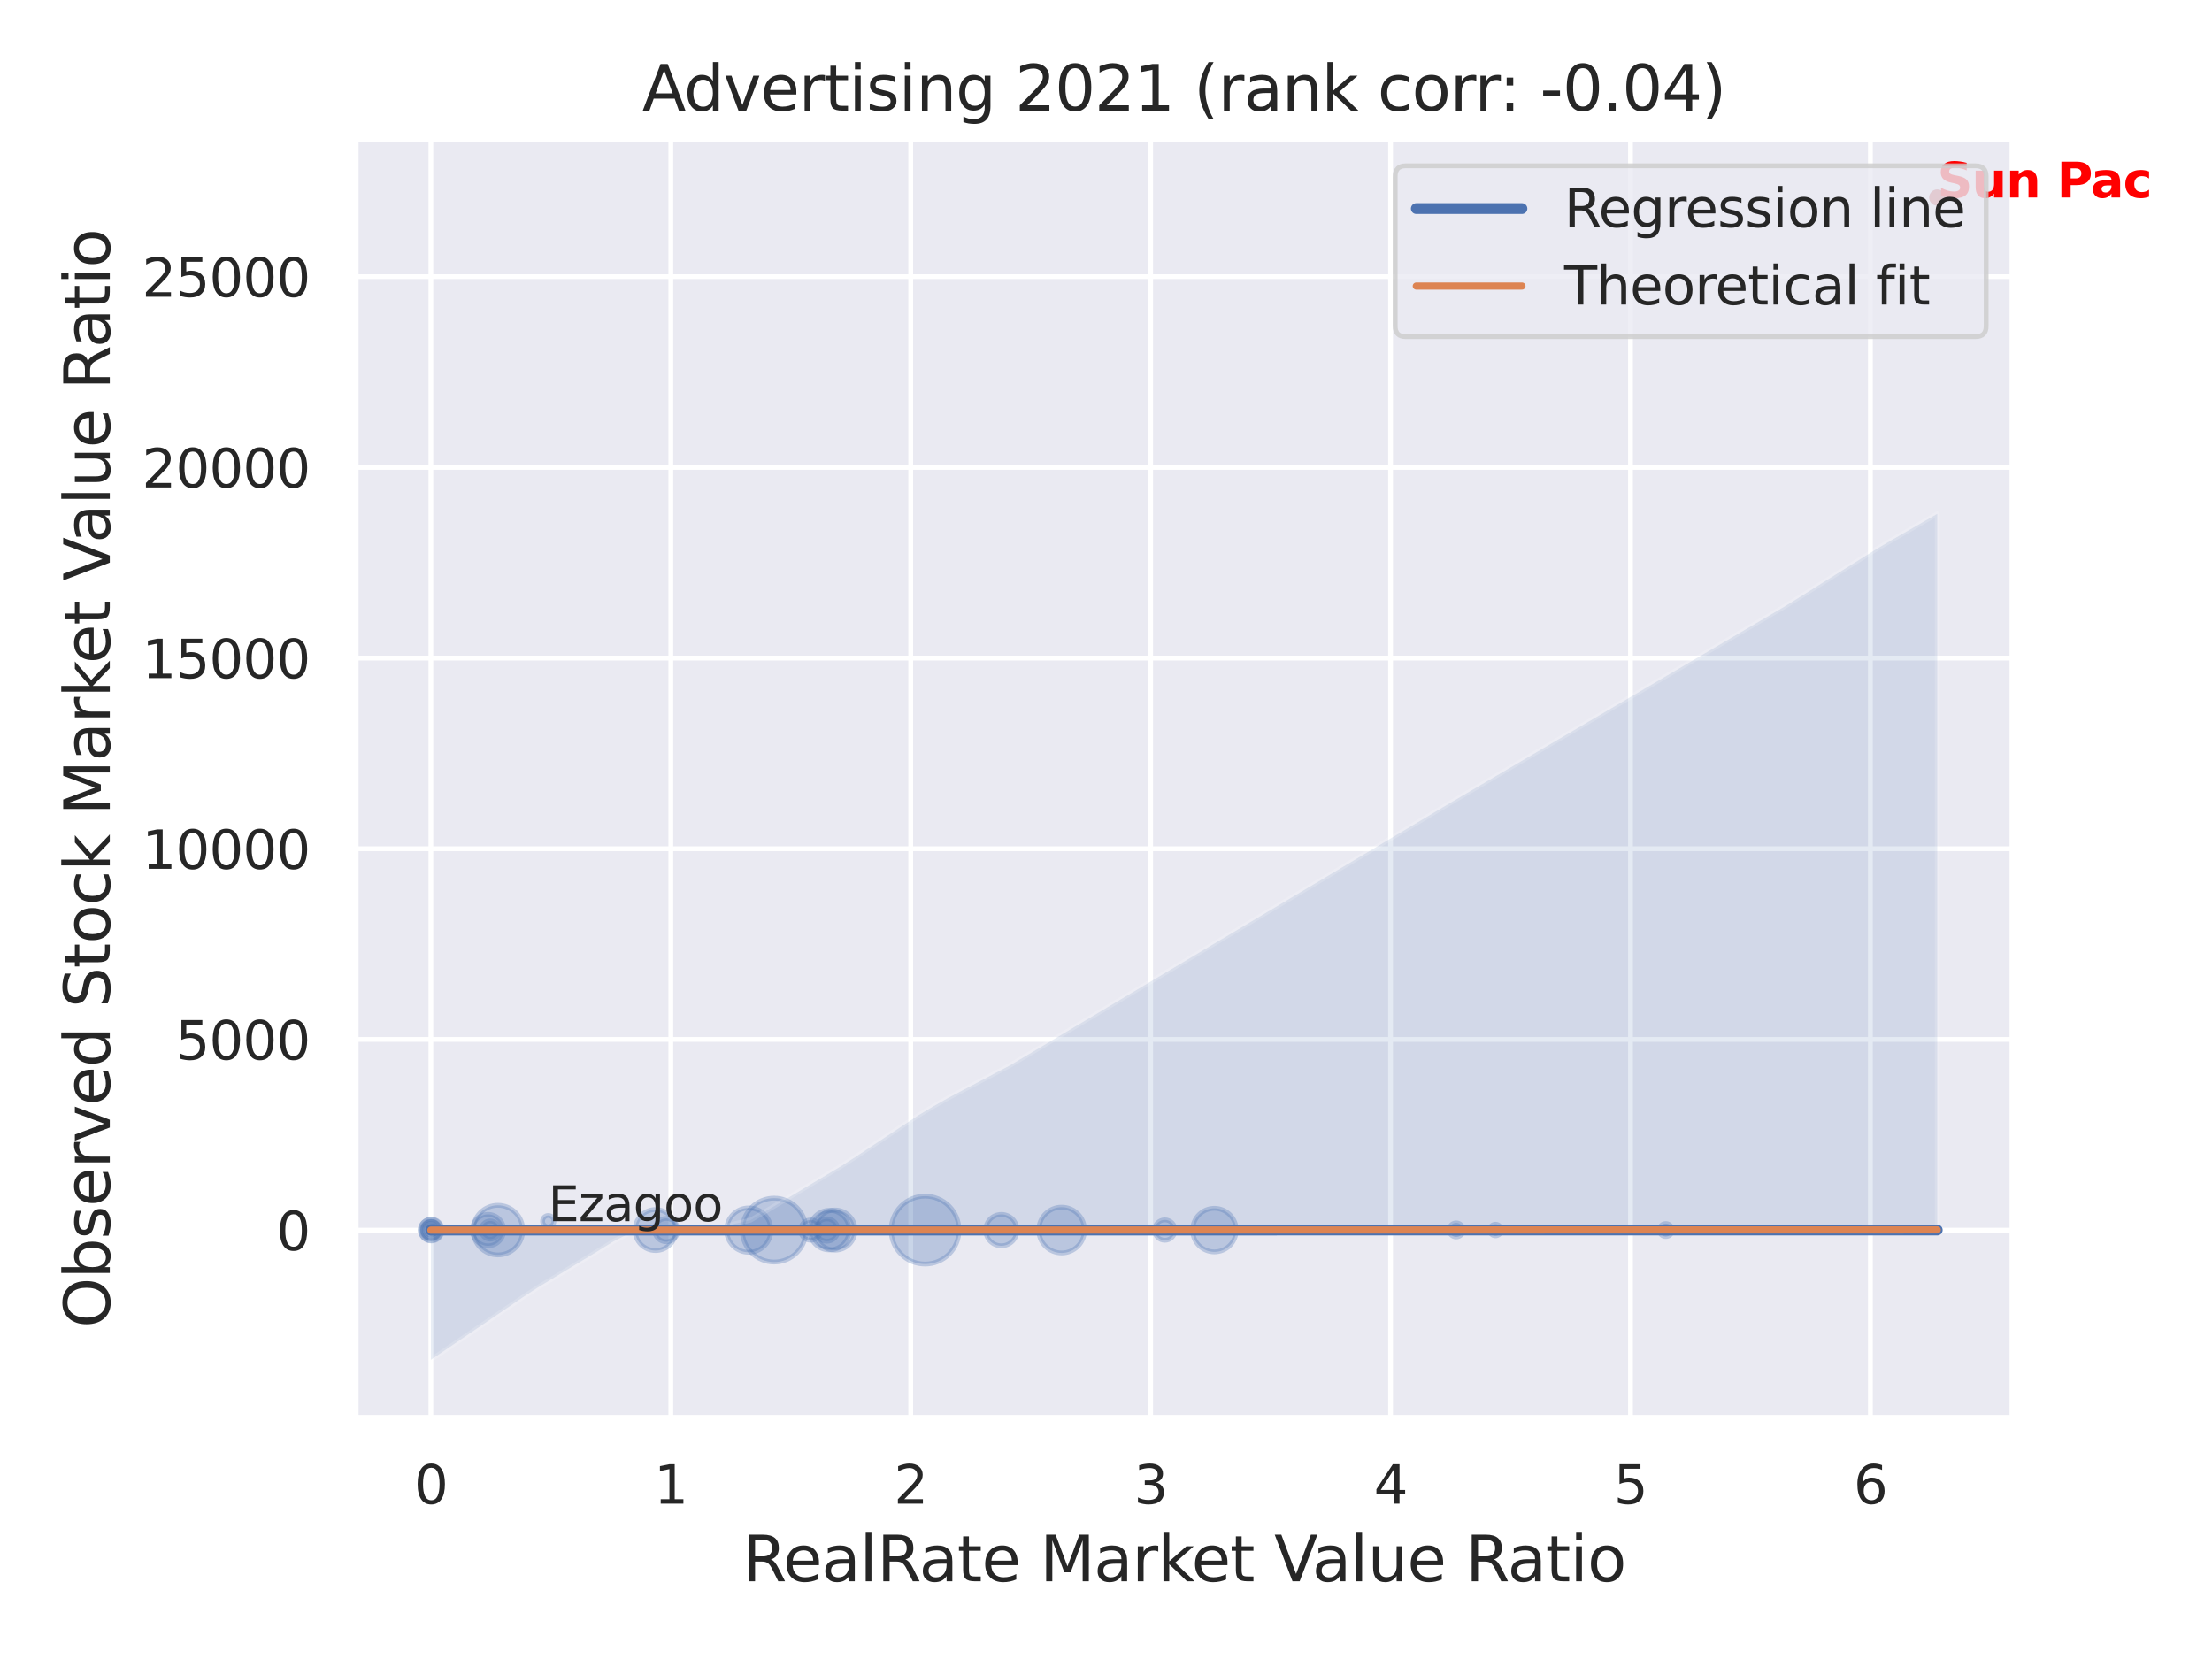
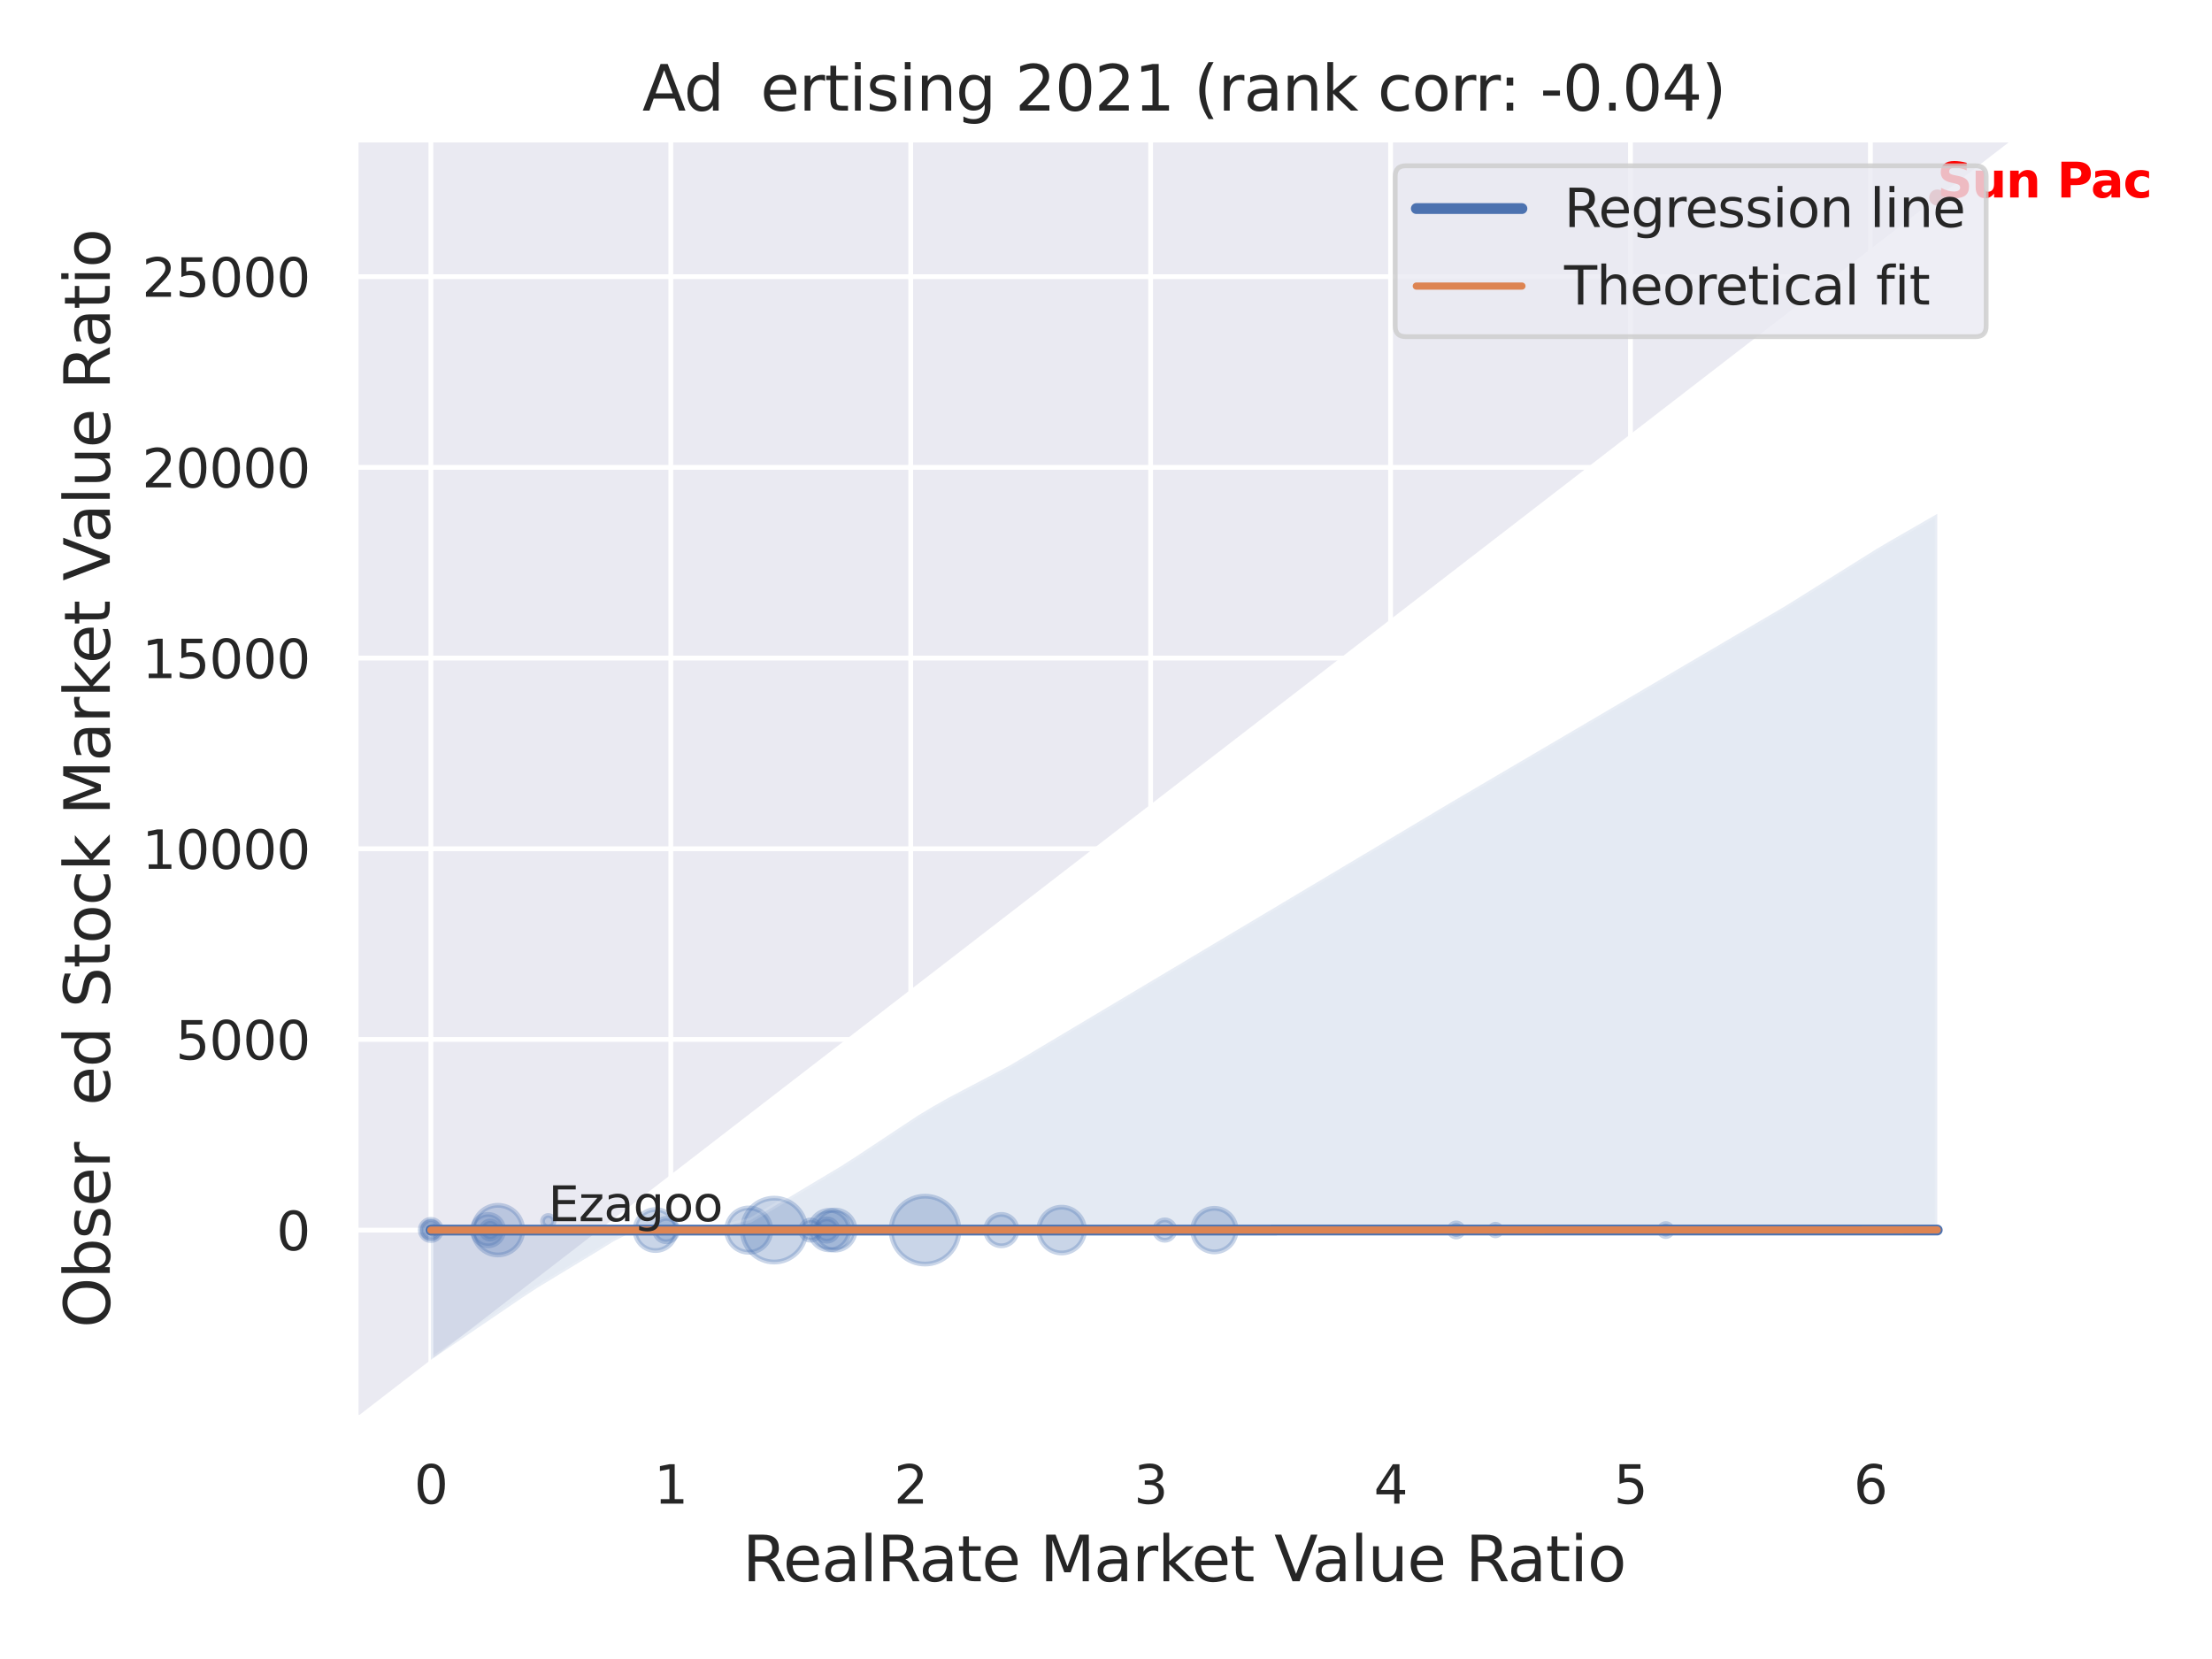
<svg xmlns="http://www.w3.org/2000/svg" xmlns:xlink="http://www.w3.org/1999/xlink" width="460.8pt" height="345.6pt" viewBox="0 0 460.8 345.6" version="1.1">
  <defs>
    <style type="text/css">*{stroke-linejoin: round; stroke-linecap: butt}</style>
  </defs>
  <g id="figure_1">
    <g id="patch_1">
      <path d="M 0 345.6  L 460.8 345.6  L 460.8 0  L 0 0  z " style="fill: #ffffff" />
    </g>
    <g id="axes_1">
      <g id="patch_2">
-         <path d="M 74.07 295.38  L 419.253 295.38  L 419.253 29.04  L 74.07 29.04  z " style="fill: #eaeaf2" />
+         <path d="M 74.07 295.38  L 419.253 29.04  L 74.07 29.04  z " style="fill: #eaeaf2" />
      </g>
      <g id="matplotlib.axis_1">
        <g id="xtick_1">
          <g id="line2d_1">
            <path d="M 89.76 295.38  L 89.76 29.04  " clip-path="url(#p66145a4ead)" style="fill: none; stroke: #ffffff; stroke-linecap: round" />
          </g>
          <g id="text_1">
            <g style="fill: #262626" transform="translate(86.261 313.238) scale(0.11 -0.11)">
              <defs>
                <path id="DejaVuSans-30" d="M 2034 4250  Q 1547 4250 1301 3770  Q 1056 3291 1056 2328  Q 1056 1369 1301 889  Q 1547 409 2034 409  Q 2525 409 2770 889  Q 3016 1369 3016 2328  Q 3016 3291 2770 3770  Q 2525 4250 2034 4250  z M 2034 4750  Q 2819 4750 3233 4129  Q 3647 3509 3647 2328  Q 3647 1150 3233 529  Q 2819 -91 2034 -91  Q 1250 -91 836 529  Q 422 1150 422 2328  Q 422 3509 836 4129  Q 1250 4750 2034 4750  z " transform="scale(0.016)" />
              </defs>
              <use xlink:href="#DejaVuSans-30" />
            </g>
          </g>
        </g>
        <g id="xtick_2">
          <g id="line2d_2">
            <path d="M 139.74 295.38  L 139.74 29.04  " clip-path="url(#p66145a4ead)" style="fill: none; stroke: #ffffff; stroke-linecap: round" />
          </g>
          <g id="text_2">
            <g style="fill: #262626" transform="translate(136.24 313.238) scale(0.11 -0.11)">
              <defs>
                <path id="DejaVuSans-31" d="M 794 531  L 1825 531  L 1825 4091  L 703 3866  L 703 4441  L 1819 4666  L 2450 4666  L 2450 531  L 3481 531  L 3481 0  L 794 0  L 794 531  z " transform="scale(0.016)" />
              </defs>
              <use xlink:href="#DejaVuSans-31" />
            </g>
          </g>
        </g>
        <g id="xtick_3">
          <g id="line2d_3">
            <path d="M 189.72 295.38  L 189.72 29.04  " clip-path="url(#p66145a4ead)" style="fill: none; stroke: #ffffff; stroke-linecap: round" />
          </g>
          <g id="text_3">
            <g style="fill: #262626" transform="translate(186.22 313.238) scale(0.11 -0.11)">
              <defs>
                <path id="DejaVuSans-32" d="M 1228 531  L 3431 531  L 3431 0  L 469 0  L 469 531  Q 828 903 1448 1529  Q 2069 2156 2228 2338  Q 2531 2678 2651 2914  Q 2772 3150 2772 3378  Q 2772 3750 2511 3984  Q 2250 4219 1831 4219  Q 1534 4219 1204 4116  Q 875 4013 500 3803  L 500 4441  Q 881 4594 1212 4672  Q 1544 4750 1819 4750  Q 2544 4750 2975 4387  Q 3406 4025 3406 3419  Q 3406 3131 3298 2873  Q 3191 2616 2906 2266  Q 2828 2175 2409 1742  Q 1991 1309 1228 531  z " transform="scale(0.016)" />
              </defs>
              <use xlink:href="#DejaVuSans-32" />
            </g>
          </g>
        </g>
        <g id="xtick_4">
          <g id="line2d_4">
            <path d="M 239.699 295.38  L 239.699 29.04  " clip-path="url(#p66145a4ead)" style="fill: none; stroke: #ffffff; stroke-linecap: round" />
          </g>
          <g id="text_4">
            <g style="fill: #262626" transform="translate(236.2 313.238) scale(0.11 -0.11)">
              <defs>
                <path id="DejaVuSans-33" d="M 2597 2516  Q 3050 2419 3304 2112  Q 3559 1806 3559 1356  Q 3559 666 3084 287  Q 2609 -91 1734 -91  Q 1441 -91 1130 -33  Q 819 25 488 141  L 488 750  Q 750 597 1062 519  Q 1375 441 1716 441  Q 2309 441 2620 675  Q 2931 909 2931 1356  Q 2931 1769 2642 2001  Q 2353 2234 1838 2234  L 1294 2234  L 1294 2753  L 1863 2753  Q 2328 2753 2575 2939  Q 2822 3125 2822 3475  Q 2822 3834 2567 4026  Q 2313 4219 1838 4219  Q 1578 4219 1281 4162  Q 984 4106 628 3988  L 628 4550  Q 988 4650 1302 4700  Q 1616 4750 1894 4750  Q 2613 4750 3031 4423  Q 3450 4097 3450 3541  Q 3450 3153 3228 2886  Q 3006 2619 2597 2516  z " transform="scale(0.016)" />
              </defs>
              <use xlink:href="#DejaVuSans-33" />
            </g>
          </g>
        </g>
        <g id="xtick_5">
          <g id="line2d_5">
            <path d="M 289.679 295.38  L 289.679 29.04  " clip-path="url(#p66145a4ead)" style="fill: none; stroke: #ffffff; stroke-linecap: round" />
          </g>
          <g id="text_5">
            <g style="fill: #262626" transform="translate(286.18 313.238) scale(0.11 -0.11)">
              <defs>
                <path id="DejaVuSans-34" d="M 2419 4116  L 825 1625  L 2419 1625  L 2419 4116  z M 2253 4666  L 3047 4666  L 3047 1625  L 3713 1625  L 3713 1100  L 3047 1100  L 3047 0  L 2419 0  L 2419 1100  L 313 1100  L 313 1709  L 2253 4666  z " transform="scale(0.016)" />
              </defs>
              <use xlink:href="#DejaVuSans-34" />
            </g>
          </g>
        </g>
        <g id="xtick_6">
          <g id="line2d_6">
            <path d="M 339.659 295.38  L 339.659 29.04  " clip-path="url(#p66145a4ead)" style="fill: none; stroke: #ffffff; stroke-linecap: round" />
          </g>
          <g id="text_6">
            <g style="fill: #262626" transform="translate(336.159 313.238) scale(0.11 -0.11)">
              <defs>
                <path id="DejaVuSans-35" d="M 691 4666  L 3169 4666  L 3169 4134  L 1269 4134  L 1269 2991  Q 1406 3038 1543 3061  Q 1681 3084 1819 3084  Q 2600 3084 3056 2656  Q 3513 2228 3513 1497  Q 3513 744 3044 326  Q 2575 -91 1722 -91  Q 1428 -91 1123 -41  Q 819 9 494 109  L 494 744  Q 775 591 1075 516  Q 1375 441 1709 441  Q 2250 441 2565 725  Q 2881 1009 2881 1497  Q 2881 1984 2565 2268  Q 2250 2553 1709 2553  Q 1456 2553 1204 2497  Q 953 2441 691 2322  L 691 4666  z " transform="scale(0.016)" />
              </defs>
              <use xlink:href="#DejaVuSans-35" />
            </g>
          </g>
        </g>
        <g id="xtick_7">
          <g id="line2d_7">
            <path d="M 389.638 295.38  L 389.638 29.04  " clip-path="url(#p66145a4ead)" style="fill: none; stroke: #ffffff; stroke-linecap: round" />
          </g>
          <g id="text_7">
            <g style="fill: #262626" transform="translate(386.139 313.238) scale(0.11 -0.11)">
              <defs>
                <path id="DejaVuSans-36" d="M 2113 2584  Q 1688 2584 1439 2293  Q 1191 2003 1191 1497  Q 1191 994 1439 701  Q 1688 409 2113 409  Q 2538 409 2786 701  Q 3034 994 3034 1497  Q 3034 2003 2786 2293  Q 2538 2584 2113 2584  z M 3366 4563  L 3366 3988  Q 3128 4100 2886 4159  Q 2644 4219 2406 4219  Q 1781 4219 1451 3797  Q 1122 3375 1075 2522  Q 1259 2794 1537 2939  Q 1816 3084 2150 3084  Q 2853 3084 3261 2657  Q 3669 2231 3669 1497  Q 3669 778 3244 343  Q 2819 -91 2113 -91  Q 1303 -91 875 529  Q 447 1150 447 2328  Q 447 3434 972 4092  Q 1497 4750 2381 4750  Q 2619 4750 2861 4703  Q 3103 4656 3366 4563  z " transform="scale(0.016)" />
              </defs>
              <use xlink:href="#DejaVuSans-36" />
            </g>
          </g>
        </g>
        <g id="text_8">
          <g style="fill: #262626" transform="translate(154.675 329.404) scale(0.13 -0.13)">
            <defs>
              <path id="DejaVuSans-52" d="M 2841 2188  Q 3044 2119 3236 1894  Q 3428 1669 3622 1275  L 4263 0  L 3584 0  L 2988 1197  Q 2756 1666 2539 1819  Q 2322 1972 1947 1972  L 1259 1972  L 1259 0  L 628 0  L 628 4666  L 2053 4666  Q 2853 4666 3247 4331  Q 3641 3997 3641 3322  Q 3641 2881 3436 2590  Q 3231 2300 2841 2188  z M 1259 4147  L 1259 2491  L 2053 2491  Q 2509 2491 2742 2702  Q 2975 2913 2975 3322  Q 2975 3731 2742 3939  Q 2509 4147 2053 4147  L 1259 4147  z " transform="scale(0.016)" />
              <path id="DejaVuSans-65" d="M 3597 1894  L 3597 1613  L 953 1613  Q 991 1019 1311 708  Q 1631 397 2203 397  Q 2534 397 2845 478  Q 3156 559 3463 722  L 3463 178  Q 3153 47 2828 -22  Q 2503 -91 2169 -91  Q 1331 -91 842 396  Q 353 884 353 1716  Q 353 2575 817 3079  Q 1281 3584 2069 3584  Q 2775 3584 3186 3129  Q 3597 2675 3597 1894  z M 3022 2063  Q 3016 2534 2758 2815  Q 2500 3097 2075 3097  Q 1594 3097 1305 2825  Q 1016 2553 972 2059  L 3022 2063  z " transform="scale(0.016)" />
              <path id="DejaVuSans-61" d="M 2194 1759  Q 1497 1759 1228 1600  Q 959 1441 959 1056  Q 959 750 1161 570  Q 1363 391 1709 391  Q 2188 391 2477 730  Q 2766 1069 2766 1631  L 2766 1759  L 2194 1759  z M 3341 1997  L 3341 0  L 2766 0  L 2766 531  Q 2569 213 2275 61  Q 1981 -91 1556 -91  Q 1019 -91 701 211  Q 384 513 384 1019  Q 384 1609 779 1909  Q 1175 2209 1959 2209  L 2766 2209  L 2766 2266  Q 2766 2663 2505 2880  Q 2244 3097 1772 3097  Q 1472 3097 1187 3025  Q 903 2953 641 2809  L 641 3341  Q 956 3463 1253 3523  Q 1550 3584 1831 3584  Q 2591 3584 2966 3190  Q 3341 2797 3341 1997  z " transform="scale(0.016)" />
              <path id="DejaVuSans-6c" d="M 603 4863  L 1178 4863  L 1178 0  L 603 0  L 603 4863  z " transform="scale(0.016)" />
              <path id="DejaVuSans-74" d="M 1172 4494  L 1172 3500  L 2356 3500  L 2356 3053  L 1172 3053  L 1172 1153  Q 1172 725 1289 603  Q 1406 481 1766 481  L 2356 481  L 2356 0  L 1766 0  Q 1100 0 847 248  Q 594 497 594 1153  L 594 3053  L 172 3053  L 172 3500  L 594 3500  L 594 4494  L 1172 4494  z " transform="scale(0.016)" />
              <path id="DejaVuSans-20" transform="scale(0.016)" />
              <path id="DejaVuSans-4d" d="M 628 4666  L 1569 4666  L 2759 1491  L 3956 4666  L 4897 4666  L 4897 0  L 4281 0  L 4281 4097  L 3078 897  L 2444 897  L 1241 4097  L 1241 0  L 628 0  L 628 4666  z " transform="scale(0.016)" />
              <path id="DejaVuSans-72" d="M 2631 2963  Q 2534 3019 2420 3045  Q 2306 3072 2169 3072  Q 1681 3072 1420 2755  Q 1159 2438 1159 1844  L 1159 0  L 581 0  L 581 3500  L 1159 3500  L 1159 2956  Q 1341 3275 1631 3429  Q 1922 3584 2338 3584  Q 2397 3584 2469 3576  Q 2541 3569 2628 3553  L 2631 2963  z " transform="scale(0.016)" />
              <path id="DejaVuSans-6b" d="M 581 4863  L 1159 4863  L 1159 1991  L 2875 3500  L 3609 3500  L 1753 1863  L 3688 0  L 2938 0  L 1159 1709  L 1159 0  L 581 0  L 581 4863  z " transform="scale(0.016)" />
              <path id="DejaVuSans-56" d="M 1831 0  L 50 4666  L 709 4666  L 2188 738  L 3669 4666  L 4325 4666  L 2547 0  L 1831 0  z " transform="scale(0.016)" />
              <path id="DejaVuSans-75" d="M 544 1381  L 544 3500  L 1119 3500  L 1119 1403  Q 1119 906 1312 657  Q 1506 409 1894 409  Q 2359 409 2629 706  Q 2900 1003 2900 1516  L 2900 3500  L 3475 3500  L 3475 0  L 2900 0  L 2900 538  Q 2691 219 2414 64  Q 2138 -91 1772 -91  Q 1169 -91 856 284  Q 544 659 544 1381  z M 1991 3584  L 1991 3584  z " transform="scale(0.016)" />
              <path id="DejaVuSans-69" d="M 603 3500  L 1178 3500  L 1178 0  L 603 0  L 603 3500  z M 603 4863  L 1178 4863  L 1178 4134  L 603 4134  L 603 4863  z " transform="scale(0.016)" />
              <path id="DejaVuSans-6f" d="M 1959 3097  Q 1497 3097 1228 2736  Q 959 2375 959 1747  Q 959 1119 1226 758  Q 1494 397 1959 397  Q 2419 397 2687 759  Q 2956 1122 2956 1747  Q 2956 2369 2687 2733  Q 2419 3097 1959 3097  z M 1959 3584  Q 2709 3584 3137 3096  Q 3566 2609 3566 1747  Q 3566 888 3137 398  Q 2709 -91 1959 -91  Q 1206 -91 779 398  Q 353 888 353 1747  Q 353 2609 779 3096  Q 1206 3584 1959 3584  z " transform="scale(0.016)" />
            </defs>
            <use xlink:href="#DejaVuSans-52" />
            <use xlink:href="#DejaVuSans-65" x="64.982" />
            <use xlink:href="#DejaVuSans-61" x="126.506" />
            <use xlink:href="#DejaVuSans-6c" x="187.785" />
            <use xlink:href="#DejaVuSans-52" x="215.568" />
            <use xlink:href="#DejaVuSans-61" x="282.801" />
            <use xlink:href="#DejaVuSans-74" x="344.08" />
            <use xlink:href="#DejaVuSans-65" x="383.289" />
            <use xlink:href="#DejaVuSans-20" x="444.812" />
            <use xlink:href="#DejaVuSans-4d" x="476.6" />
            <use xlink:href="#DejaVuSans-61" x="562.879" />
            <use xlink:href="#DejaVuSans-72" x="624.158" />
            <use xlink:href="#DejaVuSans-6b" x="665.271" />
            <use xlink:href="#DejaVuSans-65" x="719.557" />
            <use xlink:href="#DejaVuSans-74" x="781.08" />
            <use xlink:href="#DejaVuSans-20" x="820.289" />
            <use xlink:href="#DejaVuSans-56" x="852.076" />
            <use xlink:href="#DejaVuSans-61" x="912.734" />
            <use xlink:href="#DejaVuSans-6c" x="974.014" />
            <use xlink:href="#DejaVuSans-75" x="1001.797" />
            <use xlink:href="#DejaVuSans-65" x="1065.176" />
            <use xlink:href="#DejaVuSans-20" x="1126.699" />
            <use xlink:href="#DejaVuSans-52" x="1158.486" />
            <use xlink:href="#DejaVuSans-61" x="1225.719" />
            <use xlink:href="#DejaVuSans-74" x="1286.998" />
            <use xlink:href="#DejaVuSans-69" x="1326.207" />
            <use xlink:href="#DejaVuSans-6f" x="1353.99" />
          </g>
        </g>
      </g>
      <g id="matplotlib.axis_2">
        <g id="ytick_1">
          <g id="line2d_8">
            <path d="M 74.07 256.259  L 419.253 256.259  " clip-path="url(#p66145a4ead)" style="fill: none; stroke: #ffffff; stroke-linecap: round" />
          </g>
          <g id="text_9">
            <g style="fill: #262626" transform="translate(57.571 260.438) scale(0.11 -0.11)">
              <use xlink:href="#DejaVuSans-30" />
            </g>
          </g>
        </g>
        <g id="ytick_2">
          <g id="line2d_9">
            <path d="M 74.07 216.535  L 419.253 216.535  " clip-path="url(#p66145a4ead)" style="fill: none; stroke: #ffffff; stroke-linecap: round" />
          </g>
          <g id="text_10">
            <g style="fill: #262626" transform="translate(36.575 220.714) scale(0.11 -0.11)">
              <use xlink:href="#DejaVuSans-35" />
              <use xlink:href="#DejaVuSans-30" x="63.623" />
              <use xlink:href="#DejaVuSans-30" x="127.246" />
              <use xlink:href="#DejaVuSans-30" x="190.869" />
            </g>
          </g>
        </g>
        <g id="ytick_3">
          <g id="line2d_10">
            <path d="M 74.07 176.81  L 419.253 176.81  " clip-path="url(#p66145a4ead)" style="fill: none; stroke: #ffffff; stroke-linecap: round" />
          </g>
          <g id="text_11">
            <g style="fill: #262626" transform="translate(29.576 180.989) scale(0.11 -0.11)">
              <use xlink:href="#DejaVuSans-31" />
              <use xlink:href="#DejaVuSans-30" x="63.623" />
              <use xlink:href="#DejaVuSans-30" x="127.246" />
              <use xlink:href="#DejaVuSans-30" x="190.869" />
              <use xlink:href="#DejaVuSans-30" x="254.492" />
            </g>
          </g>
        </g>
        <g id="ytick_4">
          <g id="line2d_11">
            <path d="M 74.07 137.085  L 419.253 137.085  " clip-path="url(#p66145a4ead)" style="fill: none; stroke: #ffffff; stroke-linecap: round" />
          </g>
          <g id="text_12">
            <g style="fill: #262626" transform="translate(29.576 141.265) scale(0.11 -0.11)">
              <use xlink:href="#DejaVuSans-31" />
              <use xlink:href="#DejaVuSans-35" x="63.623" />
              <use xlink:href="#DejaVuSans-30" x="127.246" />
              <use xlink:href="#DejaVuSans-30" x="190.869" />
              <use xlink:href="#DejaVuSans-30" x="254.492" />
            </g>
          </g>
        </g>
        <g id="ytick_5">
          <g id="line2d_12">
            <path d="M 74.07 97.361  L 419.253 97.361  " clip-path="url(#p66145a4ead)" style="fill: none; stroke: #ffffff; stroke-linecap: round" />
          </g>
          <g id="text_13">
            <g style="fill: #262626" transform="translate(29.576 101.54) scale(0.11 -0.11)">
              <use xlink:href="#DejaVuSans-32" />
              <use xlink:href="#DejaVuSans-30" x="63.623" />
              <use xlink:href="#DejaVuSans-30" x="127.246" />
              <use xlink:href="#DejaVuSans-30" x="190.869" />
              <use xlink:href="#DejaVuSans-30" x="254.492" />
            </g>
          </g>
        </g>
        <g id="ytick_6">
          <g id="line2d_13">
            <path d="M 74.07 57.636  L 419.253 57.636  " clip-path="url(#p66145a4ead)" style="fill: none; stroke: #ffffff; stroke-linecap: round" />
          </g>
          <g id="text_14">
            <g style="fill: #262626" transform="translate(29.576 61.815) scale(0.11 -0.11)">
              <use xlink:href="#DejaVuSans-32" />
              <use xlink:href="#DejaVuSans-35" x="63.623" />
              <use xlink:href="#DejaVuSans-30" x="127.246" />
              <use xlink:href="#DejaVuSans-30" x="190.869" />
              <use xlink:href="#DejaVuSans-30" x="254.492" />
            </g>
          </g>
        </g>
        <g id="text_15">
          <g style="fill: #262626" transform="translate(22.873 276.612) rotate(-90) scale(0.13 -0.13)">
            <defs>
              <path id="DejaVuSans-4f" d="M 2522 4238  Q 1834 4238 1429 3725  Q 1025 3213 1025 2328  Q 1025 1447 1429 934  Q 1834 422 2522 422  Q 3209 422 3611 934  Q 4013 1447 4013 2328  Q 4013 3213 3611 3725  Q 3209 4238 2522 4238  z M 2522 4750  Q 3503 4750 4090 4092  Q 4678 3434 4678 2328  Q 4678 1225 4090 567  Q 3503 -91 2522 -91  Q 1538 -91 948 565  Q 359 1222 359 2328  Q 359 3434 948 4092  Q 1538 4750 2522 4750  z " transform="scale(0.016)" />
              <path id="DejaVuSans-62" d="M 3116 1747  Q 3116 2381 2855 2742  Q 2594 3103 2138 3103  Q 1681 3103 1420 2742  Q 1159 2381 1159 1747  Q 1159 1113 1420 752  Q 1681 391 2138 391  Q 2594 391 2855 752  Q 3116 1113 3116 1747  z M 1159 2969  Q 1341 3281 1617 3432  Q 1894 3584 2278 3584  Q 2916 3584 3314 3078  Q 3713 2572 3713 1747  Q 3713 922 3314 415  Q 2916 -91 2278 -91  Q 1894 -91 1617 61  Q 1341 213 1159 525  L 1159 0  L 581 0  L 581 4863  L 1159 4863  L 1159 2969  z " transform="scale(0.016)" />
              <path id="DejaVuSans-73" d="M 2834 3397  L 2834 2853  Q 2591 2978 2328 3040  Q 2066 3103 1784 3103  Q 1356 3103 1142 2972  Q 928 2841 928 2578  Q 928 2378 1081 2264  Q 1234 2150 1697 2047  L 1894 2003  Q 2506 1872 2764 1633  Q 3022 1394 3022 966  Q 3022 478 2636 193  Q 2250 -91 1575 -91  Q 1294 -91 989 -36  Q 684 19 347 128  L 347 722  Q 666 556 975 473  Q 1284 391 1588 391  Q 1994 391 2212 530  Q 2431 669 2431 922  Q 2431 1156 2273 1281  Q 2116 1406 1581 1522  L 1381 1569  Q 847 1681 609 1914  Q 372 2147 372 2553  Q 372 3047 722 3315  Q 1072 3584 1716 3584  Q 2034 3584 2315 3537  Q 2597 3491 2834 3397  z " transform="scale(0.016)" />
-               <path id="DejaVuSans-76" d="M 191 3500  L 800 3500  L 1894 563  L 2988 3500  L 3597 3500  L 2284 0  L 1503 0  L 191 3500  z " transform="scale(0.016)" />
              <path id="DejaVuSans-64" d="M 2906 2969  L 2906 4863  L 3481 4863  L 3481 0  L 2906 0  L 2906 525  Q 2725 213 2448 61  Q 2172 -91 1784 -91  Q 1150 -91 751 415  Q 353 922 353 1747  Q 353 2572 751 3078  Q 1150 3584 1784 3584  Q 2172 3584 2448 3432  Q 2725 3281 2906 2969  z M 947 1747  Q 947 1113 1208 752  Q 1469 391 1925 391  Q 2381 391 2643 752  Q 2906 1113 2906 1747  Q 2906 2381 2643 2742  Q 2381 3103 1925 3103  Q 1469 3103 1208 2742  Q 947 2381 947 1747  z " transform="scale(0.016)" />
              <path id="DejaVuSans-53" d="M 3425 4513  L 3425 3897  Q 3066 4069 2747 4153  Q 2428 4238 2131 4238  Q 1616 4238 1336 4038  Q 1056 3838 1056 3469  Q 1056 3159 1242 3001  Q 1428 2844 1947 2747  L 2328 2669  Q 3034 2534 3370 2195  Q 3706 1856 3706 1288  Q 3706 609 3251 259  Q 2797 -91 1919 -91  Q 1588 -91 1214 -16  Q 841 59 441 206  L 441 856  Q 825 641 1194 531  Q 1563 422 1919 422  Q 2459 422 2753 634  Q 3047 847 3047 1241  Q 3047 1584 2836 1778  Q 2625 1972 2144 2069  L 1759 2144  Q 1053 2284 737 2584  Q 422 2884 422 3419  Q 422 4038 858 4394  Q 1294 4750 2059 4750  Q 2388 4750 2728 4690  Q 3069 4631 3425 4513  z " transform="scale(0.016)" />
              <path id="DejaVuSans-63" d="M 3122 3366  L 3122 2828  Q 2878 2963 2633 3030  Q 2388 3097 2138 3097  Q 1578 3097 1268 2742  Q 959 2388 959 1747  Q 959 1106 1268 751  Q 1578 397 2138 397  Q 2388 397 2633 464  Q 2878 531 3122 666  L 3122 134  Q 2881 22 2623 -34  Q 2366 -91 2075 -91  Q 1284 -91 818 406  Q 353 903 353 1747  Q 353 2603 823 3093  Q 1294 3584 2113 3584  Q 2378 3584 2631 3529  Q 2884 3475 3122 3366  z " transform="scale(0.016)" />
            </defs>
            <use xlink:href="#DejaVuSans-4f" />
            <use xlink:href="#DejaVuSans-62" x="78.711" />
            <use xlink:href="#DejaVuSans-73" x="142.188" />
            <use xlink:href="#DejaVuSans-65" x="194.287" />
            <use xlink:href="#DejaVuSans-72" x="255.811" />
            <use xlink:href="#DejaVuSans-76" x="296.924" />
            <use xlink:href="#DejaVuSans-65" x="356.104" />
            <use xlink:href="#DejaVuSans-64" x="417.627" />
            <use xlink:href="#DejaVuSans-20" x="481.104" />
            <use xlink:href="#DejaVuSans-53" x="512.891" />
            <use xlink:href="#DejaVuSans-74" x="576.367" />
            <use xlink:href="#DejaVuSans-6f" x="615.576" />
            <use xlink:href="#DejaVuSans-63" x="676.758" />
            <use xlink:href="#DejaVuSans-6b" x="731.738" />
            <use xlink:href="#DejaVuSans-20" x="789.648" />
            <use xlink:href="#DejaVuSans-4d" x="821.436" />
            <use xlink:href="#DejaVuSans-61" x="907.715" />
            <use xlink:href="#DejaVuSans-72" x="968.994" />
            <use xlink:href="#DejaVuSans-6b" x="1010.107" />
            <use xlink:href="#DejaVuSans-65" x="1064.393" />
            <use xlink:href="#DejaVuSans-74" x="1125.916" />
            <use xlink:href="#DejaVuSans-20" x="1165.125" />
            <use xlink:href="#DejaVuSans-56" x="1196.912" />
            <use xlink:href="#DejaVuSans-61" x="1257.57" />
            <use xlink:href="#DejaVuSans-6c" x="1318.85" />
            <use xlink:href="#DejaVuSans-75" x="1346.633" />
            <use xlink:href="#DejaVuSans-65" x="1410.012" />
            <use xlink:href="#DejaVuSans-20" x="1471.535" />
            <use xlink:href="#DejaVuSans-52" x="1503.322" />
            <use xlink:href="#DejaVuSans-61" x="1570.555" />
            <use xlink:href="#DejaVuSans-74" x="1631.834" />
            <use xlink:href="#DejaVuSans-69" x="1671.043" />
            <use xlink:href="#DejaVuSans-6f" x="1698.826" />
          </g>
        </g>
      </g>
      <g id="PathCollection_1">
        <path d="M 192.705 263.325  C 194.58 263.325 196.379 262.58 197.705 261.254  C 199.031 259.928 199.776 258.129 199.776 256.254  C 199.776 254.379 199.031 252.58 197.705 251.254  C 196.379 249.928 194.58 249.183 192.705 249.183  C 190.829 249.183 189.031 249.928 187.705 251.254  C 186.379 252.58 185.634 254.379 185.634 256.254  C 185.634 258.129 186.379 259.928 187.705 261.254  C 189.031 262.58 190.829 263.325 192.705 263.325  z " clip-path="url(#p66145a4ead)" style="fill: #4c72b0; fill-opacity: 0.3; stroke: #4c72b0; stroke-opacity: 0.3" />
        <path d="M 161.274 262.907  C 163.039 262.907 164.731 262.206 165.979 260.958  C 167.227 259.71 167.928 258.017 167.928 256.253  C 167.928 254.488 167.227 252.796 165.979 251.548  C 164.731 250.3 163.039 249.599 161.274 249.599  C 159.509 249.599 157.817 250.3 156.569 251.548  C 155.321 252.796 154.62 254.488 154.62 256.253  C 154.62 258.017 155.321 259.71 156.569 260.958  C 157.817 262.206 159.509 262.907 161.274 262.907  z " clip-path="url(#p66145a4ead)" style="fill: #4c72b0; fill-opacity: 0.3; stroke: #4c72b0; stroke-opacity: 0.3" />
        <path d="M 172.25 258.573  C 172.868 258.573 173.461 258.327 173.899 257.89  C 174.336 257.453 174.582 256.86 174.582 256.241  C 174.582 255.623 174.336 255.03 173.899 254.592  C 173.461 254.155 172.868 253.909 172.25 253.909  C 171.631 253.909 171.038 254.155 170.601 254.592  C 170.163 255.03 169.918 255.623 169.918 256.241  C 169.918 256.86 170.163 257.453 170.601 257.89  C 171.038 258.327 171.631 258.573 172.25 258.573  z " clip-path="url(#p66145a4ead)" style="fill: #4c72b0; fill-opacity: 0.3; stroke: #4c72b0; stroke-opacity: 0.3" />
        <path d="M 102.119 258.128  C 102.621 258.128 103.103 257.929 103.457 257.574  C 103.812 257.219 104.012 256.738 104.012 256.236  C 104.012 255.734 103.812 255.253 103.457 254.898  C 103.103 254.543 102.621 254.344 102.119 254.344  C 101.618 254.344 101.136 254.543 100.781 254.898  C 100.427 255.253 100.227 255.734 100.227 256.236  C 100.227 256.738 100.427 257.219 100.781 257.574  C 101.136 257.929 101.618 258.128 102.119 258.128  z " clip-path="url(#p66145a4ead)" style="fill: #4c72b0; fill-opacity: 0.3; stroke: #4c72b0; stroke-opacity: 0.3" />
        <path d="M 155.981 260.879  C 157.207 260.879 158.382 260.392 159.249 259.525  C 160.116 258.658 160.603 257.482 160.603 256.257  C 160.603 255.031 160.116 253.855 159.249 252.988  C 158.382 252.122 157.207 251.635 155.981 251.635  C 154.755 251.635 153.579 252.122 152.712 252.988  C 151.846 253.855 151.359 255.031 151.359 256.257  C 151.359 257.482 151.846 258.658 152.712 259.525  C 153.579 260.392 154.755 260.879 155.981 260.879  z " clip-path="url(#p66145a4ead)" style="fill: #4c72b0; fill-opacity: 0.3; stroke: #4c72b0; stroke-opacity: 0.3" />
        <path d="M 89.76 258.088  C 90.25 258.088 90.719 257.893 91.066 257.547  C 91.412 257.201 91.606 256.731 91.606 256.242  C 91.606 255.752 91.412 255.282 91.066 254.936  C 90.719 254.59 90.25 254.395 89.76 254.395  C 89.271 254.395 88.801 254.59 88.455 254.936  C 88.108 255.282 87.914 255.752 87.914 256.242  C 87.914 256.731 88.108 257.201 88.455 257.547  C 88.801 257.893 89.271 258.088 89.76 258.088  z " clip-path="url(#p66145a4ead)" style="fill: #4c72b0; fill-opacity: 0.3; stroke: #4c72b0; stroke-opacity: 0.3" />
        <path d="M 347.015 257.6  C 347.374 257.6 347.718 257.457 347.972 257.203  C 348.226 256.95 348.369 256.605 348.369 256.246  C 348.369 255.887 348.226 255.542 347.972 255.288  C 347.718 255.035 347.374 254.892 347.015 254.892  C 346.656 254.892 346.311 255.035 346.057 255.288  C 345.803 255.542 345.661 255.887 345.661 256.246  C 345.661 256.605 345.803 256.95 346.057 257.203  C 346.311 257.457 346.656 257.6 347.015 257.6  z " clip-path="url(#p66145a4ead)" style="fill: #4c72b0; fill-opacity: 0.3; stroke: #4c72b0; stroke-opacity: 0.3" />
        <path d="M 138.784 258.678  C 139.428 258.678 140.045 258.422 140.501 257.967  C 140.956 257.511 141.212 256.894 141.212 256.25  C 141.212 255.606 140.956 254.988 140.501 254.533  C 140.045 254.077 139.428 253.821 138.784 253.821  C 138.14 253.821 137.522 254.077 137.067 254.533  C 136.611 254.988 136.355 255.606 136.355 256.25  C 136.355 256.894 136.611 257.511 137.067 257.967  C 137.522 258.422 138.14 258.678 138.784 258.678  z " clip-path="url(#p66145a4ead)" style="fill: #4c72b0; fill-opacity: 0.3; stroke: #4c72b0; stroke-opacity: 0.3" />
        <path d="M 103.735 261.43  C 105.107 261.43 106.423 260.885 107.393 259.915  C 108.363 258.945 108.908 257.629 108.908 256.257  C 108.908 254.886 108.363 253.57 107.393 252.6  C 106.423 251.63 105.107 251.085 103.735 251.085  C 102.363 251.085 101.047 251.63 100.077 252.6  C 99.107 253.57 98.562 254.886 98.562 256.257  C 98.562 257.629 99.107 258.945 100.077 259.915  C 101.047 260.885 102.363 261.43 103.735 261.43  z " clip-path="url(#p66145a4ead)" style="fill: #4c72b0; fill-opacity: 0.3; stroke: #4c72b0; stroke-opacity: 0.3" />
-         <path d="M 403.563 42.324  C 403.875 42.324 404.175 42.2 404.396 41.979  C 404.616 41.758 404.741 41.459 404.741 41.146  C 404.741 40.834 404.616 40.534 404.396 40.313  C 404.175 40.092 403.875 39.968 403.563 39.968  C 403.25 39.968 402.951 40.092 402.73 40.313  C 402.509 40.534 402.385 40.834 402.385 41.146  C 402.385 41.459 402.509 41.758 402.73 41.979  C 402.951 42.2 403.25 42.324 403.563 42.324  z " clip-path="url(#p66145a4ead)" style="fill: #4c72b0; fill-opacity: 0.3; stroke: #4c72b0; stroke-opacity: 0.3" />
        <path d="M 311.537 257.448  C 311.858 257.448 312.165 257.32 312.392 257.094  C 312.619 256.867 312.746 256.559 312.746 256.239  C 312.746 255.918 312.619 255.611 312.392 255.384  C 312.165 255.157 311.858 255.03 311.537 255.03  C 311.217 255.03 310.909 255.157 310.683 255.384  C 310.456 255.611 310.329 255.918 310.329 256.239  C 310.329 256.559 310.456 256.867 310.683 257.094  C 310.909 257.32 311.217 257.448 311.537 257.448  z " clip-path="url(#p66145a4ead)" style="fill: #4c72b0; fill-opacity: 0.3; stroke: #4c72b0; stroke-opacity: 0.3" />
        <path d="M 101.668 259.529  C 102.536 259.529 103.368 259.184 103.982 258.571  C 104.595 257.957 104.94 257.125 104.94 256.257  C 104.94 255.39 104.595 254.558 103.982 253.944  C 103.368 253.331 102.536 252.986 101.668 252.986  C 100.801 252.986 99.968 253.331 99.355 253.944  C 98.741 254.558 98.397 255.39 98.397 256.257  C 98.397 257.125 98.741 257.957 99.355 258.571  C 99.968 259.184 100.801 259.529 101.668 259.529  z " clip-path="url(#p66145a4ead)" style="fill: #4c72b0; fill-opacity: 0.3; stroke: #4c72b0; stroke-opacity: 0.3" />
-         <path d="M 89.865 258.524  C 90.468 258.524 91.047 258.284 91.474 257.857  C 91.901 257.43 92.141 256.851 92.141 256.247  C 92.141 255.644 91.901 255.065 91.474 254.638  C 91.047 254.211 90.468 253.971 89.865 253.971  C 89.261 253.971 88.682 254.211 88.255 254.638  C 87.828 255.065 87.588 255.644 87.588 256.247  C 87.588 256.851 87.828 257.43 88.255 257.857  C 88.682 258.284 89.261 258.524 89.865 258.524  z " clip-path="url(#p66145a4ead)" style="fill: #4c72b0; fill-opacity: 0.3; stroke: #4c72b0; stroke-opacity: 0.3" />
        <path d="M 208.6 259.521  C 209.467 259.521 210.298 259.177 210.911 258.564  C 211.524 257.951 211.869 257.12 211.869 256.253  C 211.869 255.386 211.524 254.554 210.911 253.941  C 210.298 253.328 209.467 252.984 208.6 252.984  C 207.733 252.984 206.902 253.328 206.289 253.941  C 205.676 254.554 205.331 255.386 205.331 256.253  C 205.331 257.12 205.676 257.951 206.289 258.564  C 206.902 259.177 207.733 259.521 208.6 259.521  z " clip-path="url(#p66145a4ead)" style="fill: #4c72b0; fill-opacity: 0.3; stroke: #4c72b0; stroke-opacity: 0.3" />
        <path d="M 168.878 258.363  C 169.439 258.363 169.977 258.14 170.373 257.744  C 170.769 257.347 170.992 256.81 170.992 256.249  C 170.992 255.689 170.769 255.151 170.373 254.755  C 169.977 254.359 169.439 254.136 168.878 254.136  C 168.318 254.136 167.78 254.359 167.384 254.755  C 166.988 255.151 166.765 255.689 166.765 256.249  C 166.765 256.81 166.988 257.347 167.384 257.744  C 167.78 258.14 168.318 258.363 168.878 258.363  z " clip-path="url(#p66145a4ead)" style="fill: #4c72b0; fill-opacity: 0.3; stroke: #4c72b0; stroke-opacity: 0.3" />
        <path d="M 172.786 260.38  C 173.88 260.38 174.93 259.945 175.704 259.171  C 176.477 258.398 176.912 257.348 176.912 256.254  C 176.912 255.16 176.477 254.11 175.704 253.336  C 174.93 252.562 173.88 252.128 172.786 252.128  C 171.692 252.128 170.642 252.562 169.868 253.336  C 169.095 254.11 168.66 255.16 168.66 256.254  C 168.66 257.348 169.095 258.398 169.868 259.171  C 170.642 259.945 171.692 260.38 172.786 260.38  z " clip-path="url(#p66145a4ead)" style="fill: #4c72b0; fill-opacity: 0.3; stroke: #4c72b0; stroke-opacity: 0.3" />
        <path d="M 242.65 258.373  C 243.214 258.373 243.755 258.149 244.154 257.75  C 244.552 257.351 244.776 256.811 244.776 256.247  C 244.776 255.683 244.552 255.142 244.154 254.743  C 243.755 254.344 243.214 254.12 242.65 254.12  C 242.086 254.12 241.545 254.344 241.146 254.743  C 240.748 255.142 240.524 255.683 240.524 256.247  C 240.524 256.811 240.748 257.351 241.146 257.75  C 241.545 258.149 242.086 258.373 242.65 258.373  z " clip-path="url(#p66145a4ead)" style="fill: #4c72b0; fill-opacity: 0.3; stroke: #4c72b0; stroke-opacity: 0.3" />
        <path d="M 89.76 258.447  C 90.348 258.447 90.912 258.213 91.327 257.798  C 91.743 257.382 91.976 256.818 91.976 256.231  C 91.976 255.643 91.743 255.079 91.327 254.664  C 90.912 254.248 90.348 254.015 89.76 254.015  C 89.173 254.015 88.609 254.248 88.194 254.664  C 87.778 255.079 87.544 255.643 87.544 256.231  C 87.544 256.818 87.778 257.382 88.194 257.798  C 88.609 258.213 89.173 258.447 89.76 258.447  z " clip-path="url(#p66145a4ead)" style="fill: #4c72b0; fill-opacity: 0.3; stroke: #4c72b0; stroke-opacity: 0.3" />
-         <path d="M 89.76 257.259  C 90.074 257.259 90.376 257.134 90.598 256.912  C 90.82 256.69 90.945 256.388 90.945 256.074  C 90.945 255.76 90.82 255.459 90.598 255.237  C 90.376 255.015 90.074 254.89 89.76 254.89  C 89.446 254.89 89.145 255.015 88.923 255.237  C 88.7 255.459 88.576 255.76 88.576 256.074  C 88.576 256.388 88.7 256.69 88.923 256.912  C 89.145 257.134 89.446 257.259 89.76 257.259  z " clip-path="url(#p66145a4ead)" style="fill: #4c72b0; fill-opacity: 0.3; stroke: #4c72b0; stroke-opacity: 0.3" />
        <path d="M 173.964 260.429  C 175.072 260.429 176.135 259.988 176.919 259.205  C 177.703 258.421 178.143 257.358 178.143 256.25  C 178.143 255.141 177.703 254.078 176.919 253.295  C 176.135 252.511 175.072 252.071 173.964 252.071  C 172.856 252.071 171.793 252.511 171.009 253.295  C 170.226 254.078 169.785 255.141 169.785 256.25  C 169.785 257.358 170.226 258.421 171.009 259.205  C 171.793 259.988 172.856 260.429 173.964 260.429  z " clip-path="url(#p66145a4ead)" style="fill: #4c72b0; fill-opacity: 0.3; stroke: #4c72b0; stroke-opacity: 0.3" />
        <path d="M 221.16 261.016  C 222.425 261.016 223.639 260.514 224.533 259.619  C 225.428 258.725 225.93 257.511 225.93 256.246  C 225.93 254.981 225.428 253.767 224.533 252.873  C 223.639 251.978 222.425 251.476 221.16 251.476  C 219.895 251.476 218.682 251.978 217.787 252.873  C 216.892 253.767 216.39 254.981 216.39 256.246  C 216.39 257.511 216.892 258.725 217.787 259.619  C 218.682 260.514 219.895 261.016 221.16 261.016  z " clip-path="url(#p66145a4ead)" style="fill: #4c72b0; fill-opacity: 0.3; stroke: #4c72b0; stroke-opacity: 0.3" />
        <path d="M 303.354 257.684  C 303.743 257.684 304.116 257.53 304.391 257.255  C 304.666 256.98 304.82 256.607 304.82 256.218  C 304.82 255.829 304.666 255.456 304.391 255.181  C 304.116 254.906 303.743 254.751 303.354 254.751  C 302.965 254.751 302.592 254.906 302.317 255.181  C 302.042 255.456 301.887 255.829 301.887 256.218  C 301.887 256.607 302.042 256.98 302.317 257.255  C 302.592 257.53 302.965 257.684 303.354 257.684  z " clip-path="url(#p66145a4ead)" style="fill: #4c72b0; fill-opacity: 0.3; stroke: #4c72b0; stroke-opacity: 0.3" />
        <path d="M 136.558 260.514  C 137.69 260.514 138.776 260.064 139.577 259.263  C 140.378 258.462 140.828 257.376 140.828 256.244  C 140.828 255.111 140.378 254.025 139.577 253.224  C 138.776 252.423 137.69 251.973 136.558 251.973  C 135.425 251.973 134.339 252.423 133.538 253.224  C 132.737 254.025 132.287 255.111 132.287 256.244  C 132.287 257.376 132.737 258.462 133.538 259.263  C 134.339 260.064 135.425 260.514 136.558 260.514  z " clip-path="url(#p66145a4ead)" style="fill: #4c72b0; fill-opacity: 0.3; stroke: #4c72b0; stroke-opacity: 0.3" />
        <path d="M 90.141 257.073  C 90.362 257.073 90.574 256.985 90.73 256.829  C 90.886 256.673 90.974 256.461 90.974 256.24  C 90.974 256.019 90.886 255.808 90.73 255.651  C 90.574 255.495 90.362 255.408 90.141 255.408  C 89.92 255.408 89.708 255.495 89.552 255.651  C 89.396 255.808 89.308 256.019 89.308 256.24  C 89.308 256.461 89.396 256.673 89.552 256.829  C 89.708 256.985 89.92 257.073 90.141 257.073  z " clip-path="url(#p66145a4ead)" style="fill: #4c72b0; fill-opacity: 0.3; stroke: #4c72b0; stroke-opacity: 0.3" />
        <path d="M 252.979 260.795  C 254.184 260.795 255.339 260.316 256.19 259.465  C 257.042 258.613 257.52 257.458 257.52 256.254  C 257.52 255.05 257.042 253.895 256.19 253.043  C 255.339 252.192 254.184 251.713 252.979 251.713  C 251.775 251.713 250.62 252.192 249.768 253.043  C 248.917 253.895 248.438 255.05 248.438 256.254  C 248.438 257.458 248.917 258.613 249.768 259.465  C 250.62 260.316 251.775 260.795 252.979 260.795  z " clip-path="url(#p66145a4ead)" style="fill: #4c72b0; fill-opacity: 0.3; stroke: #4c72b0; stroke-opacity: 0.3" />
        <path d="M 114.213 255.587  C 114.529 255.587 114.831 255.461 115.054 255.238  C 115.277 255.015 115.403 254.713 115.403 254.397  C 115.403 254.082 115.277 253.779 115.054 253.556  C 114.831 253.333 114.529 253.208 114.213 253.208  C 113.898 253.208 113.595 253.333 113.372 253.556  C 113.149 253.779 113.023 254.082 113.023 254.397  C 113.023 254.713 113.149 255.015 113.372 255.238  C 113.595 255.461 113.898 255.587 114.213 255.587  z " clip-path="url(#p66145a4ead)" style="fill: #4c72b0; fill-opacity: 0.3; stroke: #4c72b0; stroke-opacity: 0.3" />
      </g>
      <g id="PolyCollection_1">
        <defs>
          <path id="me414fc7d5b" d="M 89.76 -89.366  L 89.76 -62.326  L 92.93 -64.482  L 96.1 -66.638  L 99.269 -68.794  L 102.439 -70.95  L 105.609 -73.106  L 108.778 -75.262  L 111.948 -77.338  L 115.118 -79.261  L 118.288 -81.187  L 121.457 -83.103  L 124.627 -85.025  L 127.797 -86.998  L 130.967 -88.624  L 134.136 -88.789  L 137.306 -89.343  L 140.476 -89.347  L 143.645 -89.348  L 146.815 -89.349  L 149.985 -89.349  L 153.155 -89.35  L 156.324 -89.35  L 159.494 -89.35  L 162.664 -89.35  L 165.833 -89.351  L 169.003 -89.351  L 172.173 -89.351  L 175.343 -89.351  L 178.512 -89.351  L 181.682 -89.351  L 184.852 -89.351  L 188.022 -89.351  L 191.191 -89.351  L 194.361 -89.351  L 197.531 -89.351  L 200.7 -89.351  L 203.87 -89.351  L 207.04 -89.35  L 210.21 -89.35  L 213.379 -89.35  L 216.549 -89.35  L 219.719 -89.35  L 222.888 -89.35  L 226.058 -89.35  L 229.228 -89.35  L 232.398 -89.349  L 235.567 -89.349  L 238.737 -89.349  L 241.907 -89.349  L 245.077 -89.349  L 248.246 -89.349  L 251.416 -89.349  L 254.586 -89.348  L 257.755 -89.348  L 260.925 -89.348  L 264.095 -89.348  L 267.265 -89.348  L 270.434 -89.347  L 273.604 -89.347  L 276.774 -89.347  L 279.943 -89.347  L 283.113 -89.347  L 286.283 -89.347  L 289.453 -89.346  L 292.622 -89.346  L 295.792 -89.346  L 298.962 -89.346  L 302.131 -89.346  L 305.301 -89.345  L 308.471 -89.345  L 311.641 -89.345  L 314.81 -89.345  L 317.98 -89.345  L 321.15 -89.344  L 324.32 -89.344  L 327.489 -89.344  L 330.659 -89.344  L 333.829 -89.344  L 336.998 -89.343  L 340.168 -89.343  L 343.338 -89.343  L 346.508 -89.343  L 349.677 -89.342  L 352.847 -89.342  L 356.017 -89.342  L 359.186 -89.342  L 362.356 -89.342  L 365.526 -89.341  L 368.696 -89.341  L 371.865 -89.341  L 375.035 -89.341  L 378.205 -89.341  L 381.375 -89.34  L 384.544 -89.34  L 387.714 -89.34  L 390.884 -89.34  L 394.053 -89.34  L 397.223 -89.339  L 400.393 -89.339  L 403.563 -89.339  L 403.563 -238.558  L 403.563 -238.558  L 400.393 -236.731  L 397.223 -234.904  L 394.053 -233.078  L 390.884 -231.213  L 387.714 -229.229  L 384.544 -227.243  L 381.375 -225.257  L 378.205 -223.271  L 375.035 -221.285  L 371.865 -219.309  L 368.696 -217.447  L 365.526 -215.585  L 362.356 -213.724  L 359.186 -211.862  L 356.017 -210.001  L 352.847 -208.139  L 349.677 -206.277  L 346.508 -204.416  L 343.338 -202.554  L 340.168 -200.692  L 336.998 -198.831  L 333.829 -196.969  L 330.659 -195.107  L 327.489 -193.246  L 324.32 -191.384  L 321.15 -189.523  L 317.98 -187.661  L 314.81 -185.799  L 311.641 -183.938  L 308.471 -182.076  L 305.301 -180.214  L 302.131 -178.351  L 298.962 -176.461  L 295.792 -174.571  L 292.622 -172.68  L 289.453 -170.79  L 286.283 -168.9  L 283.113 -167.01  L 279.943 -165.12  L 276.774 -163.229  L 273.604 -161.339  L 270.434 -159.449  L 267.265 -157.559  L 264.095 -155.669  L 260.925 -153.779  L 257.755 -151.888  L 254.586 -149.998  L 251.416 -148.108  L 248.246 -146.218  L 245.077 -144.328  L 241.907 -142.437  L 238.737 -140.547  L 235.567 -138.657  L 232.398 -136.767  L 229.228 -134.877  L 226.058 -132.987  L 222.888 -131.096  L 219.719 -129.206  L 216.549 -127.316  L 213.379 -125.426  L 210.21 -123.558  L 207.04 -121.89  L 203.87 -120.222  L 200.7 -118.554  L 197.531 -116.886  L 194.361 -115.086  L 191.191 -113.182  L 188.022 -111.082  L 184.852 -108.981  L 181.682 -106.881  L 178.512 -104.78  L 175.343 -102.74  L 172.173 -100.844  L 169.003 -98.947  L 165.833 -97.05  L 162.664 -95.153  L 159.494 -93.275  L 156.324 -91.401  L 153.155 -90.704  L 149.985 -89.729  L 146.815 -89.534  L 143.645 -89.413  L 140.476 -89.401  L 137.306 -89.38  L 134.136 -89.373  L 130.967 -89.371  L 127.797 -89.37  L 124.627 -89.37  L 121.457 -89.369  L 118.288 -89.368  L 115.118 -89.367  L 111.948 -89.367  L 108.778 -89.367  L 105.609 -89.366  L 102.439 -89.366  L 99.269 -89.366  L 96.1 -89.366  L 92.93 -89.367  L 89.76 -89.366  z " style="stroke: #ffffff; stroke-opacity: 0.15" />
        </defs>
        <g clip-path="url(#p66145a4ead)">
          <use xlink:href="#me414fc7d5b" x="0" y="345.6" style="fill: #4c72b0; fill-opacity: 0.15; stroke: #ffffff; stroke-opacity: 0.15" />
        </g>
      </g>
      <g id="PathCollection_2">
        <defs>
          <path id="m402abdaa36" d="M 0 1.178  C 0.312 1.178 0.612 1.054 0.833 0.833  C 1.054 0.612 1.178 0.312 1.178 0  C 1.178 -0.312 1.054 -0.612 0.833 -0.833  C 0.612 -1.054 0.312 -1.178 0 -1.178  C -0.312 -1.178 -0.612 -1.054 -0.833 -0.833  C -1.054 -0.612 -1.178 -0.312 -1.178 0  C -1.178 0.312 -1.054 0.612 -0.833 0.833  C -0.612 1.054 -0.312 1.178 0 1.178  z " style="stroke: #c44e52" />
        </defs>
        <g clip-path="url(#p66145a4ead)">
          <use xlink:href="#m402abdaa36" x="403.563" y="41.146" style="fill: #c44e52; stroke: #c44e52" />
        </g>
      </g>
      <g id="line2d_14">
        <path d="M 89.76 256.247  L 92.93 256.246  L 96.1 256.246  L 99.269 256.246  L 102.439 256.246  L 105.609 256.246  L 108.778 256.246  L 111.948 256.246  L 115.118 256.246  L 118.288 256.246  L 121.457 256.246  L 124.627 256.246  L 127.797 256.245  L 130.967 256.245  L 134.136 256.245  L 137.306 256.245  L 140.476 256.245  L 143.645 256.245  L 146.815 256.245  L 149.985 256.245  L 153.155 256.245  L 156.324 256.245  L 159.494 256.245  L 162.664 256.244  L 165.833 256.244  L 169.003 256.244  L 172.173 256.244  L 175.343 256.244  L 178.512 256.244  L 181.682 256.244  L 184.852 256.244  L 188.022 256.244  L 191.191 256.244  L 194.361 256.244  L 197.531 256.243  L 200.7 256.243  L 203.87 256.243  L 207.04 256.243  L 210.21 256.243  L 213.379 256.243  L 216.549 256.243  L 219.719 256.243  L 222.888 256.243  L 226.058 256.243  L 229.228 256.243  L 232.398 256.242  L 235.567 256.242  L 238.737 256.242  L 241.907 256.242  L 245.077 256.242  L 248.246 256.242  L 251.416 256.242  L 254.586 256.242  L 257.755 256.242  L 260.925 256.242  L 264.095 256.242  L 267.265 256.241  L 270.434 256.241  L 273.604 256.241  L 276.774 256.241  L 279.943 256.241  L 283.113 256.241  L 286.283 256.241  L 289.453 256.241  L 292.622 256.241  L 295.792 256.241  L 298.962 256.241  L 302.131 256.24  L 305.301 256.24  L 308.471 256.24  L 311.641 256.24  L 314.81 256.24  L 317.98 256.24  L 321.15 256.24  L 324.32 256.24  L 327.489 256.24  L 330.659 256.24  L 333.829 256.24  L 336.998 256.239  L 340.168 256.239  L 343.338 256.239  L 346.508 256.239  L 349.677 256.239  L 352.847 256.239  L 356.017 256.239  L 359.186 256.239  L 362.356 256.239  L 365.526 256.239  L 368.696 256.239  L 371.865 256.238  L 375.035 256.238  L 378.205 256.238  L 381.375 256.238  L 384.544 256.238  L 387.714 256.238  L 390.884 256.238  L 394.053 256.238  L 397.223 256.238  L 400.393 256.238  L 403.563 256.238  " clip-path="url(#p66145a4ead)" style="fill: none; stroke: #4c72b0; stroke-width: 2.25; stroke-linecap: round" />
      </g>
      <g id="line2d_15">
        <path d="M 192.705 256.243  L 161.274 256.248  L 172.25 256.246  L 102.119 256.257  L 155.981 256.249  L 89.76 256.259  L 347.015 256.218  L 138.784 256.251  L 103.735 256.257  L 403.563 256.209  L 311.537 256.224  L 101.668 256.257  L 89.865 256.259  L 208.6 256.24  L 168.878 256.247  L 172.786 256.246  L 242.65 256.235  L 89.76 256.259  L 89.76 256.259  L 173.964 256.246  L 221.16 256.238  L 303.354 256.225  L 136.558 256.252  L 90.141 256.259  L 252.979 256.233  L 114.213 256.255  " clip-path="url(#p66145a4ead)" style="fill: none; stroke: #dd8452; stroke-width: 1.5; stroke-linecap: round" />
      </g>
      <g id="patch_3">
        <path d="M 74.07 295.38  L 74.07 29.04  " style="fill: none; stroke: #ffffff; stroke-width: 1.25; stroke-linejoin: miter; stroke-linecap: square" />
      </g>
      <g id="patch_4">
        <path d="M 419.253 295.38  L 419.253 29.04  " style="fill: none; stroke: #ffffff; stroke-width: 1.25; stroke-linejoin: miter; stroke-linecap: square" />
      </g>
      <g id="patch_5">
        <path d="M 74.07 295.38  L 419.253 295.38  " style="fill: none; stroke: #ffffff; stroke-width: 1.25; stroke-linejoin: miter; stroke-linecap: square" />
      </g>
      <g id="patch_6">
        <path d="M 74.07 29.04  L 419.253 29.04  " style="fill: none; stroke: #ffffff; stroke-width: 1.25; stroke-linejoin: miter; stroke-linecap: square" />
      </g>
      <g id="text_16">
        <g style="fill: #ff0000" transform="translate(403.563 41.146) scale(0.1 -0.1)">
          <defs>
            <path id="DejaVuSans-Bold-53" d="M 3834 4519  L 3834 3531  Q 3450 3703 3084 3790  Q 2719 3878 2394 3878  Q 1963 3878 1756 3759  Q 1550 3641 1550 3391  Q 1550 3203 1689 3098  Q 1828 2994 2194 2919  L 2706 2816  Q 3484 2659 3812 2340  Q 4141 2022 4141 1434  Q 4141 663 3683 286  Q 3225 -91 2284 -91  Q 1841 -91 1394 -6  Q 947 78 500 244  L 500 1259  Q 947 1022 1364 901  Q 1781 781 2169 781  Q 2563 781 2772 912  Q 2981 1044 2981 1288  Q 2981 1506 2839 1625  Q 2697 1744 2272 1838  L 1806 1941  Q 1106 2091 782 2419  Q 459 2747 459 3303  Q 459 4000 909 4375  Q 1359 4750 2203 4750  Q 2588 4750 2994 4692  Q 3400 4634 3834 4519  z " transform="scale(0.016)" />
            <path id="DejaVuSans-Bold-75" d="M 500 1363  L 500 3500  L 1625 3500  L 1625 3150  Q 1625 2866 1622 2436  Q 1619 2006 1619 1863  Q 1619 1441 1641 1255  Q 1663 1069 1716 984  Q 1784 875 1895 815  Q 2006 756 2150 756  Q 2500 756 2700 1025  Q 2900 1294 2900 1772  L 2900 3500  L 4019 3500  L 4019 0  L 2900 0  L 2900 506  Q 2647 200 2364 54  Q 2081 -91 1741 -91  Q 1134 -91 817 281  Q 500 653 500 1363  z " transform="scale(0.016)" />
            <path id="DejaVuSans-Bold-6e" d="M 4056 2131  L 4056 0  L 2931 0  L 2931 347  L 2931 1631  Q 2931 2084 2911 2256  Q 2891 2428 2841 2509  Q 2775 2619 2662 2680  Q 2550 2741 2406 2741  Q 2056 2741 1856 2470  Q 1656 2200 1656 1722  L 1656 0  L 538 0  L 538 3500  L 1656 3500  L 1656 2988  Q 1909 3294 2193 3439  Q 2478 3584 2822 3584  Q 3428 3584 3742 3212  Q 4056 2841 4056 2131  z " transform="scale(0.016)" />
            <path id="DejaVuSans-Bold-20" transform="scale(0.016)" />
            <path id="DejaVuSans-Bold-50" d="M 588 4666  L 2584 4666  Q 3475 4666 3951 4270  Q 4428 3875 4428 3144  Q 4428 2409 3951 2014  Q 3475 1619 2584 1619  L 1791 1619  L 1791 0  L 588 0  L 588 4666  z M 1791 3794  L 1791 2491  L 2456 2491  Q 2806 2491 2997 2661  Q 3188 2831 3188 3144  Q 3188 3456 2997 3625  Q 2806 3794 2456 3794  L 1791 3794  z " transform="scale(0.016)" />
            <path id="DejaVuSans-Bold-61" d="M 2106 1575  Q 1756 1575 1579 1456  Q 1403 1338 1403 1106  Q 1403 894 1545 773  Q 1688 653 1941 653  Q 2256 653 2472 879  Q 2688 1106 2688 1447  L 2688 1575  L 2106 1575  z M 3816 1997  L 3816 0  L 2688 0  L 2688 519  Q 2463 200 2181 54  Q 1900 -91 1497 -91  Q 953 -91 614 226  Q 275 544 275 1050  Q 275 1666 698 1953  Q 1122 2241 2028 2241  L 2688 2241  L 2688 2328  Q 2688 2594 2478 2717  Q 2269 2841 1825 2841  Q 1466 2841 1156 2769  Q 847 2697 581 2553  L 581 3406  Q 941 3494 1303 3539  Q 1666 3584 2028 3584  Q 2975 3584 3395 3211  Q 3816 2838 3816 1997  z " transform="scale(0.016)" />
            <path id="DejaVuSans-Bold-63" d="M 3366 3391  L 3366 2478  Q 3138 2634 2908 2709  Q 2678 2784 2431 2784  Q 1963 2784 1702 2511  Q 1441 2238 1441 1747  Q 1441 1256 1702 982  Q 1963 709 2431 709  Q 2694 709 2930 787  Q 3166 866 3366 1019  L 3366 103  Q 3103 6 2833 -42  Q 2563 -91 2291 -91  Q 1344 -91 809 395  Q 275 881 275 1747  Q 275 2613 809 3098  Q 1344 3584 2291 3584  Q 2566 3584 2833 3536  Q 3100 3488 3366 3391  z " transform="scale(0.016)" />
          </defs>
          <use xlink:href="#DejaVuSans-Bold-53" />
          <use xlink:href="#DejaVuSans-Bold-75" x="72.021" />
          <use xlink:href="#DejaVuSans-Bold-6e" x="143.213" />
          <use xlink:href="#DejaVuSans-Bold-20" x="214.404" />
          <use xlink:href="#DejaVuSans-Bold-50" x="249.219" />
          <use xlink:href="#DejaVuSans-Bold-61" x="319.885" />
          <use xlink:href="#DejaVuSans-Bold-63" x="387.365" />
        </g>
      </g>
      <g id="text_17">
        <g style="fill: #262626" transform="translate(114.213 254.397) scale(0.1 -0.1)">
          <defs>
            <path id="DejaVuSans-45" d="M 628 4666  L 3578 4666  L 3578 4134  L 1259 4134  L 1259 2753  L 3481 2753  L 3481 2222  L 1259 2222  L 1259 531  L 3634 531  L 3634 0  L 628 0  L 628 4666  z " transform="scale(0.016)" />
            <path id="DejaVuSans-7a" d="M 353 3500  L 3084 3500  L 3084 2975  L 922 459  L 3084 459  L 3084 0  L 275 0  L 275 525  L 2438 3041  L 353 3041  L 353 3500  z " transform="scale(0.016)" />
            <path id="DejaVuSans-67" d="M 2906 1791  Q 2906 2416 2648 2759  Q 2391 3103 1925 3103  Q 1463 3103 1205 2759  Q 947 2416 947 1791  Q 947 1169 1205 825  Q 1463 481 1925 481  Q 2391 481 2648 825  Q 2906 1169 2906 1791  z M 3481 434  Q 3481 -459 3084 -895  Q 2688 -1331 1869 -1331  Q 1566 -1331 1297 -1286  Q 1028 -1241 775 -1147  L 775 -588  Q 1028 -725 1275 -790  Q 1522 -856 1778 -856  Q 2344 -856 2625 -561  Q 2906 -266 2906 331  L 2906 616  Q 2728 306 2450 153  Q 2172 0 1784 0  Q 1141 0 747 490  Q 353 981 353 1791  Q 353 2603 747 3093  Q 1141 3584 1784 3584  Q 2172 3584 2450 3431  Q 2728 3278 2906 2969  L 2906 3500  L 3481 3500  L 3481 434  z " transform="scale(0.016)" />
          </defs>
          <use xlink:href="#DejaVuSans-45" />
          <use xlink:href="#DejaVuSans-7a" x="63.184" />
          <use xlink:href="#DejaVuSans-61" x="115.674" />
          <use xlink:href="#DejaVuSans-67" x="176.953" />
          <use xlink:href="#DejaVuSans-6f" x="240.43" />
          <use xlink:href="#DejaVuSans-6f" x="301.611" />
          <use xlink:href="#DejaVuSans-20" x="362.793" />
        </g>
      </g>
      <g id="text_18">
        <g style="fill: #262626" transform="translate(133.8 23.04) scale(0.13 -0.13)">
          <defs>
            <path id="DejaVuSans-41" d="M 2188 4044  L 1331 1722  L 3047 1722  L 2188 4044  z M 1831 4666  L 2547 4666  L 4325 0  L 3669 0  L 3244 1197  L 1141 1197  L 716 0  L 50 0  L 1831 4666  z " transform="scale(0.016)" />
            <path id="DejaVuSans-6e" d="M 3513 2113  L 3513 0  L 2938 0  L 2938 2094  Q 2938 2591 2744 2837  Q 2550 3084 2163 3084  Q 1697 3084 1428 2787  Q 1159 2491 1159 1978  L 1159 0  L 581 0  L 581 3500  L 1159 3500  L 1159 2956  Q 1366 3272 1645 3428  Q 1925 3584 2291 3584  Q 2894 3584 3203 3211  Q 3513 2838 3513 2113  z " transform="scale(0.016)" />
            <path id="DejaVuSans-28" d="M 1984 4856  Q 1566 4138 1362 3434  Q 1159 2731 1159 2009  Q 1159 1288 1364 580  Q 1569 -128 1984 -844  L 1484 -844  Q 1016 -109 783 600  Q 550 1309 550 2009  Q 550 2706 781 3412  Q 1013 4119 1484 4856  L 1984 4856  z " transform="scale(0.016)" />
            <path id="DejaVuSans-3a" d="M 750 794  L 1409 794  L 1409 0  L 750 0  L 750 794  z M 750 3309  L 1409 3309  L 1409 2516  L 750 2516  L 750 3309  z " transform="scale(0.016)" />
            <path id="DejaVuSans-2d" d="M 313 2009  L 1997 2009  L 1997 1497  L 313 1497  L 313 2009  z " transform="scale(0.016)" />
            <path id="DejaVuSans-2e" d="M 684 794  L 1344 794  L 1344 0  L 684 0  L 684 794  z " transform="scale(0.016)" />
            <path id="DejaVuSans-29" d="M 513 4856  L 1013 4856  Q 1481 4119 1714 3412  Q 1947 2706 1947 2009  Q 1947 1309 1714 600  Q 1481 -109 1013 -844  L 513 -844  Q 928 -128 1133 580  Q 1338 1288 1338 2009  Q 1338 2731 1133 3434  Q 928 4138 513 4856  z " transform="scale(0.016)" />
          </defs>
          <use xlink:href="#DejaVuSans-41" />
          <use xlink:href="#DejaVuSans-64" x="66.658" />
          <use xlink:href="#DejaVuSans-76" x="130.135" />
          <use xlink:href="#DejaVuSans-65" x="189.314" />
          <use xlink:href="#DejaVuSans-72" x="250.838" />
          <use xlink:href="#DejaVuSans-74" x="291.951" />
          <use xlink:href="#DejaVuSans-69" x="331.16" />
          <use xlink:href="#DejaVuSans-73" x="358.943" />
          <use xlink:href="#DejaVuSans-69" x="411.043" />
          <use xlink:href="#DejaVuSans-6e" x="438.826" />
          <use xlink:href="#DejaVuSans-67" x="502.205" />
          <use xlink:href="#DejaVuSans-20" x="565.682" />
          <use xlink:href="#DejaVuSans-32" x="597.469" />
          <use xlink:href="#DejaVuSans-30" x="661.092" />
          <use xlink:href="#DejaVuSans-32" x="724.715" />
          <use xlink:href="#DejaVuSans-31" x="788.338" />
          <use xlink:href="#DejaVuSans-20" x="851.961" />
          <use xlink:href="#DejaVuSans-28" x="883.748" />
          <use xlink:href="#DejaVuSans-72" x="922.762" />
          <use xlink:href="#DejaVuSans-61" x="963.875" />
          <use xlink:href="#DejaVuSans-6e" x="1025.154" />
          <use xlink:href="#DejaVuSans-6b" x="1088.533" />
          <use xlink:href="#DejaVuSans-20" x="1146.443" />
          <use xlink:href="#DejaVuSans-63" x="1178.23" />
          <use xlink:href="#DejaVuSans-6f" x="1233.211" />
          <use xlink:href="#DejaVuSans-72" x="1294.393" />
          <use xlink:href="#DejaVuSans-72" x="1333.756" />
          <use xlink:href="#DejaVuSans-3a" x="1373.119" />
          <use xlink:href="#DejaVuSans-20" x="1406.811" />
          <use xlink:href="#DejaVuSans-2d" x="1438.598" />
          <use xlink:href="#DejaVuSans-30" x="1474.682" />
          <use xlink:href="#DejaVuSans-2e" x="1538.305" />
          <use xlink:href="#DejaVuSans-30" x="1570.092" />
          <use xlink:href="#DejaVuSans-34" x="1633.715" />
          <use xlink:href="#DejaVuSans-29" x="1697.338" />
        </g>
      </g>
      <g id="legend_1">
        <g id="patch_7">
          <path d="M 292.844 70.132  L 411.553 70.132  Q 413.753 70.132 413.753 67.932  L 413.753 36.74  Q 413.753 34.54 411.553 34.54  L 292.844 34.54  Q 290.644 34.54 290.644 36.74  L 290.644 67.932  Q 290.644 70.132 292.844 70.132  z " style="fill: #eaeaf2; opacity: 0.8; stroke: #cccccc; stroke-linejoin: miter" />
        </g>
        <g id="line2d_16">
          <path d="M 295.044 43.448  L 306.044 43.448  L 317.044 43.448  " style="fill: none; stroke: #4c72b0; stroke-width: 2.25; stroke-linecap: round" />
        </g>
        <g id="text_19">
          <g style="fill: #262626" transform="translate(325.844 47.298) scale(0.11 -0.11)">
            <use xlink:href="#DejaVuSans-52" />
            <use xlink:href="#DejaVuSans-65" x="64.982" />
            <use xlink:href="#DejaVuSans-67" x="126.506" />
            <use xlink:href="#DejaVuSans-72" x="189.982" />
            <use xlink:href="#DejaVuSans-65" x="228.846" />
            <use xlink:href="#DejaVuSans-73" x="290.369" />
            <use xlink:href="#DejaVuSans-73" x="342.469" />
            <use xlink:href="#DejaVuSans-69" x="394.568" />
            <use xlink:href="#DejaVuSans-6f" x="422.352" />
            <use xlink:href="#DejaVuSans-6e" x="483.533" />
            <use xlink:href="#DejaVuSans-20" x="546.912" />
            <use xlink:href="#DejaVuSans-6c" x="578.699" />
            <use xlink:href="#DejaVuSans-69" x="606.482" />
            <use xlink:href="#DejaVuSans-6e" x="634.266" />
            <use xlink:href="#DejaVuSans-65" x="697.645" />
          </g>
        </g>
        <g id="line2d_17">
          <path d="M 295.044 59.594  L 306.044 59.594  L 317.044 59.594  " style="fill: none; stroke: #dd8452; stroke-width: 1.5; stroke-linecap: round" />
        </g>
        <g id="text_20">
          <g style="fill: #262626" transform="translate(325.844 63.444) scale(0.11 -0.11)">
            <defs>
              <path id="DejaVuSans-54" d="M -19 4666  L 3928 4666  L 3928 4134  L 2272 4134  L 2272 0  L 1638 0  L 1638 4134  L -19 4134  L -19 4666  z " transform="scale(0.016)" />
              <path id="DejaVuSans-68" d="M 3513 2113  L 3513 0  L 2938 0  L 2938 2094  Q 2938 2591 2744 2837  Q 2550 3084 2163 3084  Q 1697 3084 1428 2787  Q 1159 2491 1159 1978  L 1159 0  L 581 0  L 581 4863  L 1159 4863  L 1159 2956  Q 1366 3272 1645 3428  Q 1925 3584 2291 3584  Q 2894 3584 3203 3211  Q 3513 2838 3513 2113  z " transform="scale(0.016)" />
              <path id="DejaVuSans-66" d="M 2375 4863  L 2375 4384  L 1825 4384  Q 1516 4384 1395 4259  Q 1275 4134 1275 3809  L 1275 3500  L 2222 3500  L 2222 3053  L 1275 3053  L 1275 0  L 697 0  L 697 3053  L 147 3053  L 147 3500  L 697 3500  L 697 3744  Q 697 4328 969 4595  Q 1241 4863 1831 4863  L 2375 4863  z " transform="scale(0.016)" />
            </defs>
            <use xlink:href="#DejaVuSans-54" />
            <use xlink:href="#DejaVuSans-68" x="61.084" />
            <use xlink:href="#DejaVuSans-65" x="124.463" />
            <use xlink:href="#DejaVuSans-6f" x="185.986" />
            <use xlink:href="#DejaVuSans-72" x="247.168" />
            <use xlink:href="#DejaVuSans-65" x="286.031" />
            <use xlink:href="#DejaVuSans-74" x="347.555" />
            <use xlink:href="#DejaVuSans-69" x="386.764" />
            <use xlink:href="#DejaVuSans-63" x="414.547" />
            <use xlink:href="#DejaVuSans-61" x="469.527" />
            <use xlink:href="#DejaVuSans-6c" x="530.807" />
            <use xlink:href="#DejaVuSans-20" x="558.59" />
            <use xlink:href="#DejaVuSans-66" x="590.377" />
            <use xlink:href="#DejaVuSans-69" x="625.582" />
            <use xlink:href="#DejaVuSans-74" x="653.365" />
          </g>
        </g>
      </g>
    </g>
  </g>
  <defs>
    <clipPath id="p66145a4ead">
      <rect x="74.07" y="29.04" width="345.183" height="266.34" />
    </clipPath>
  </defs>
</svg>